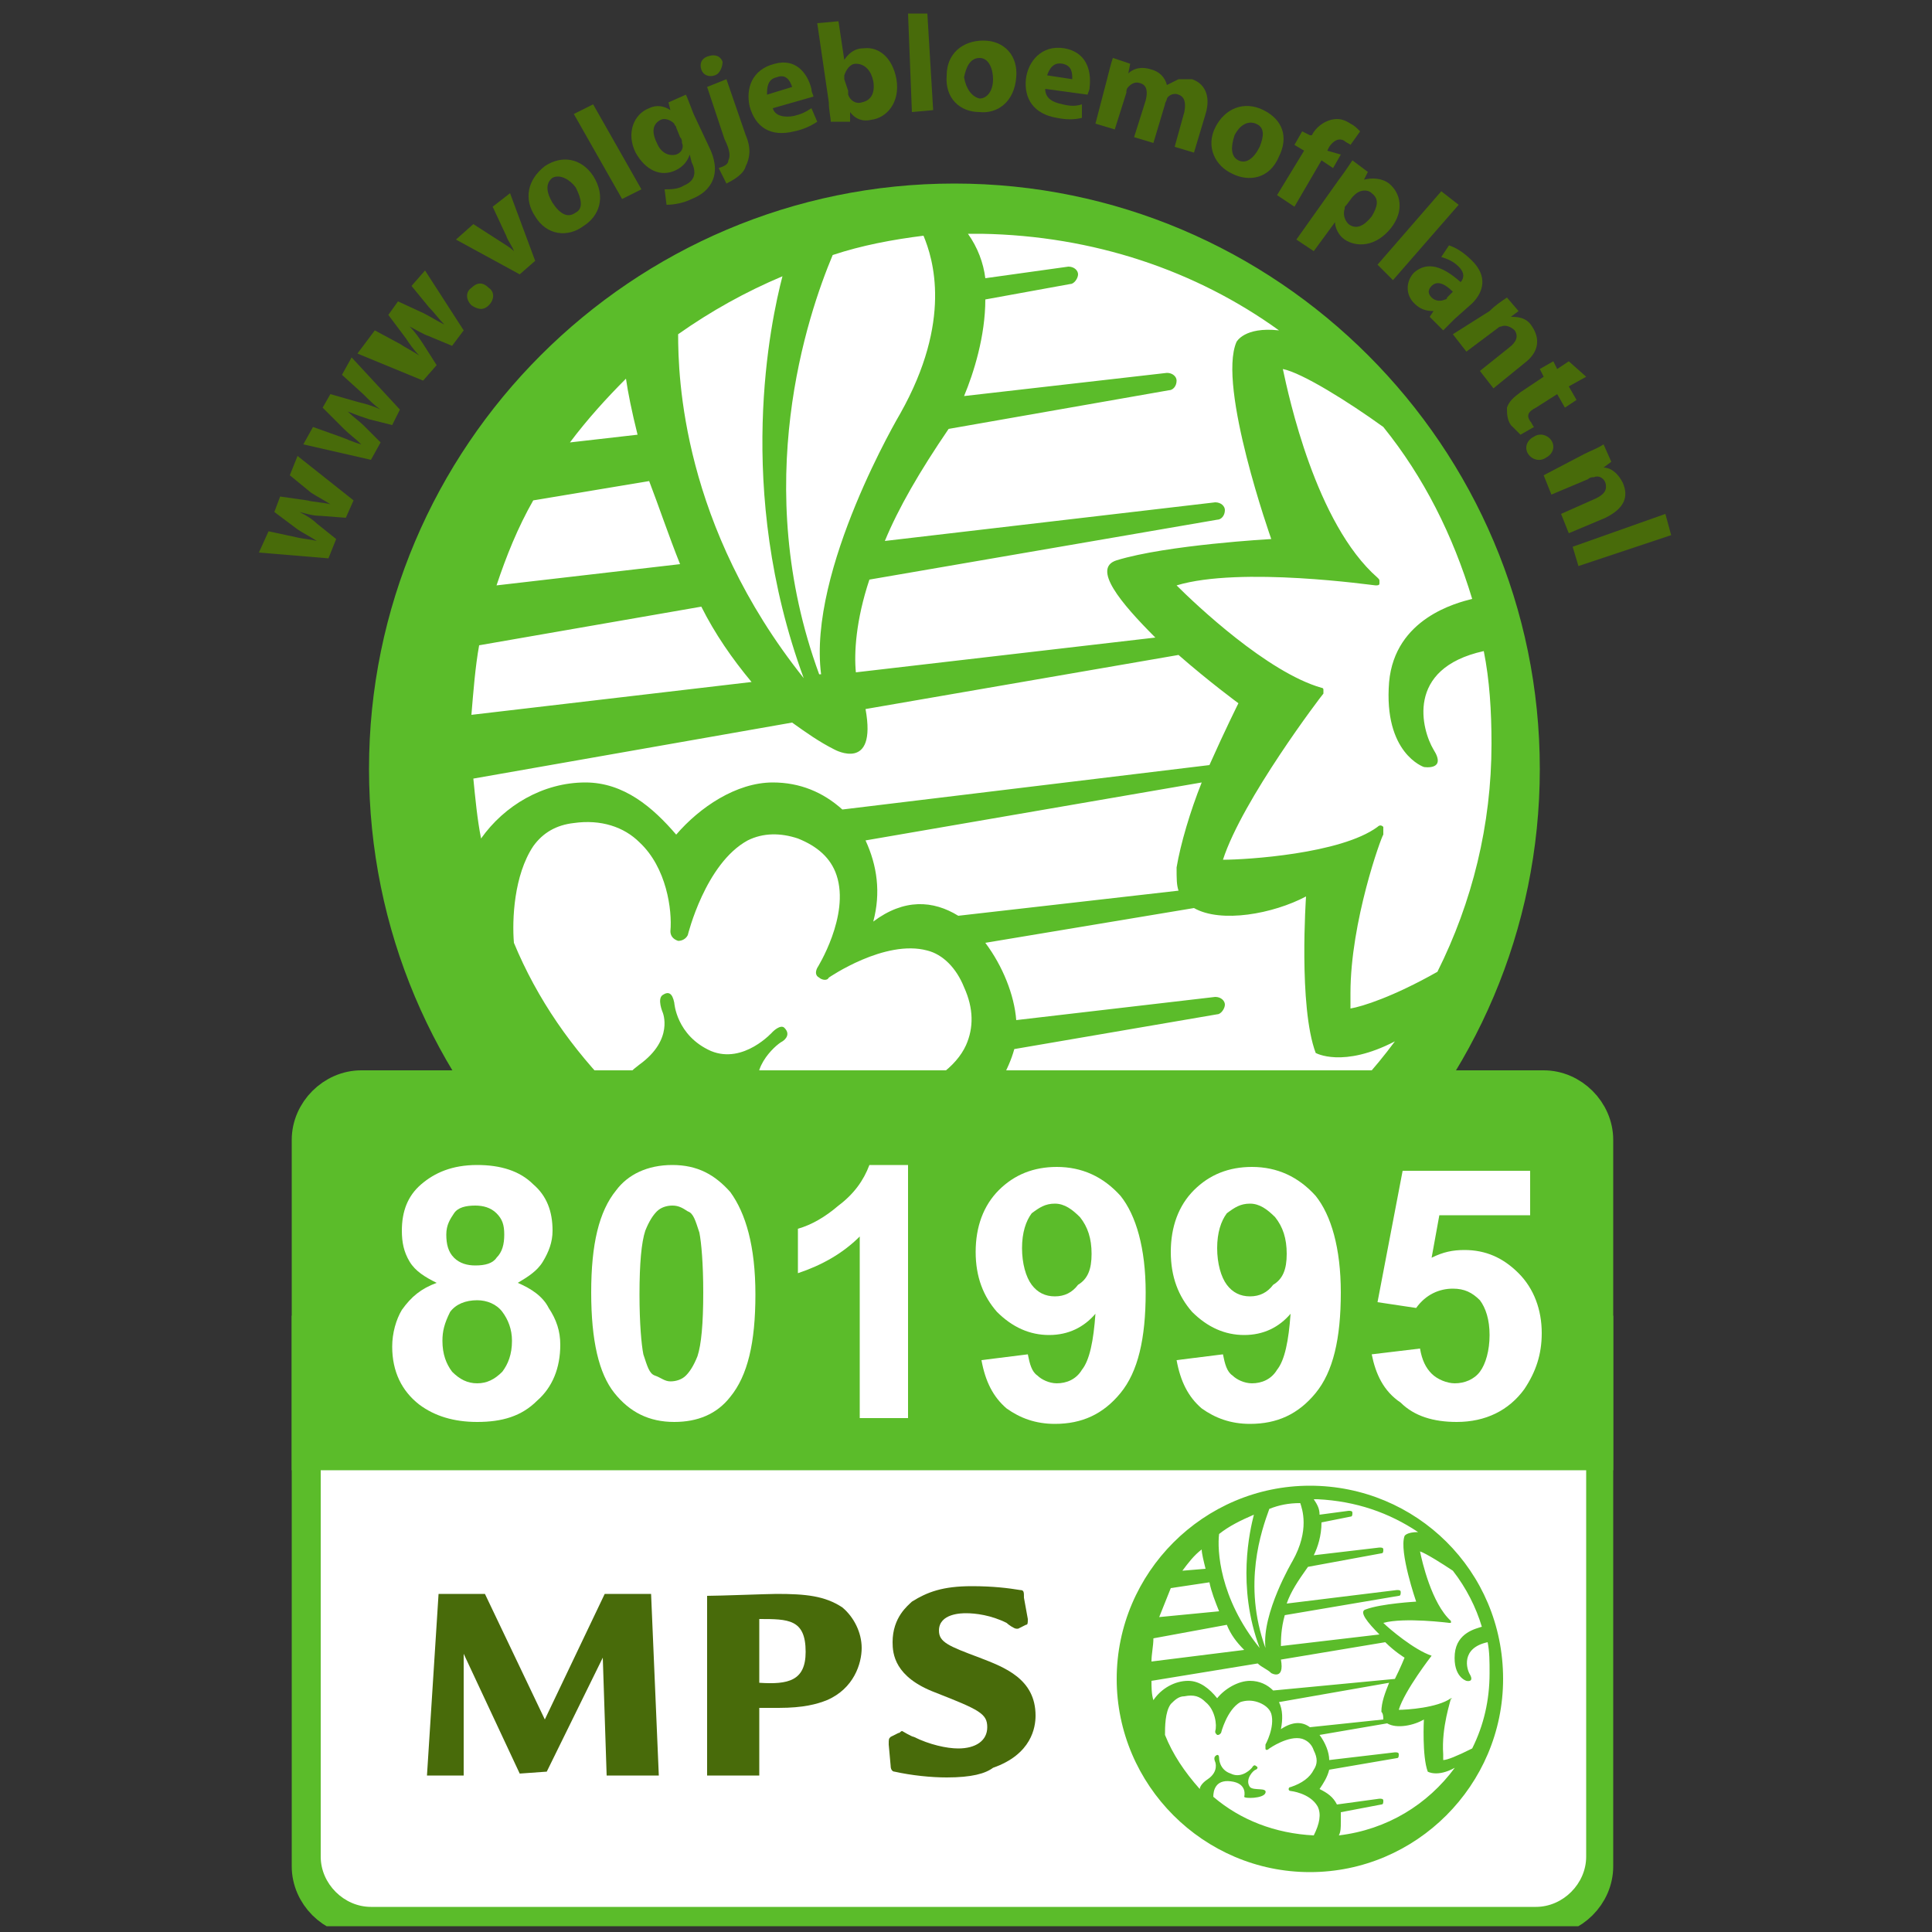
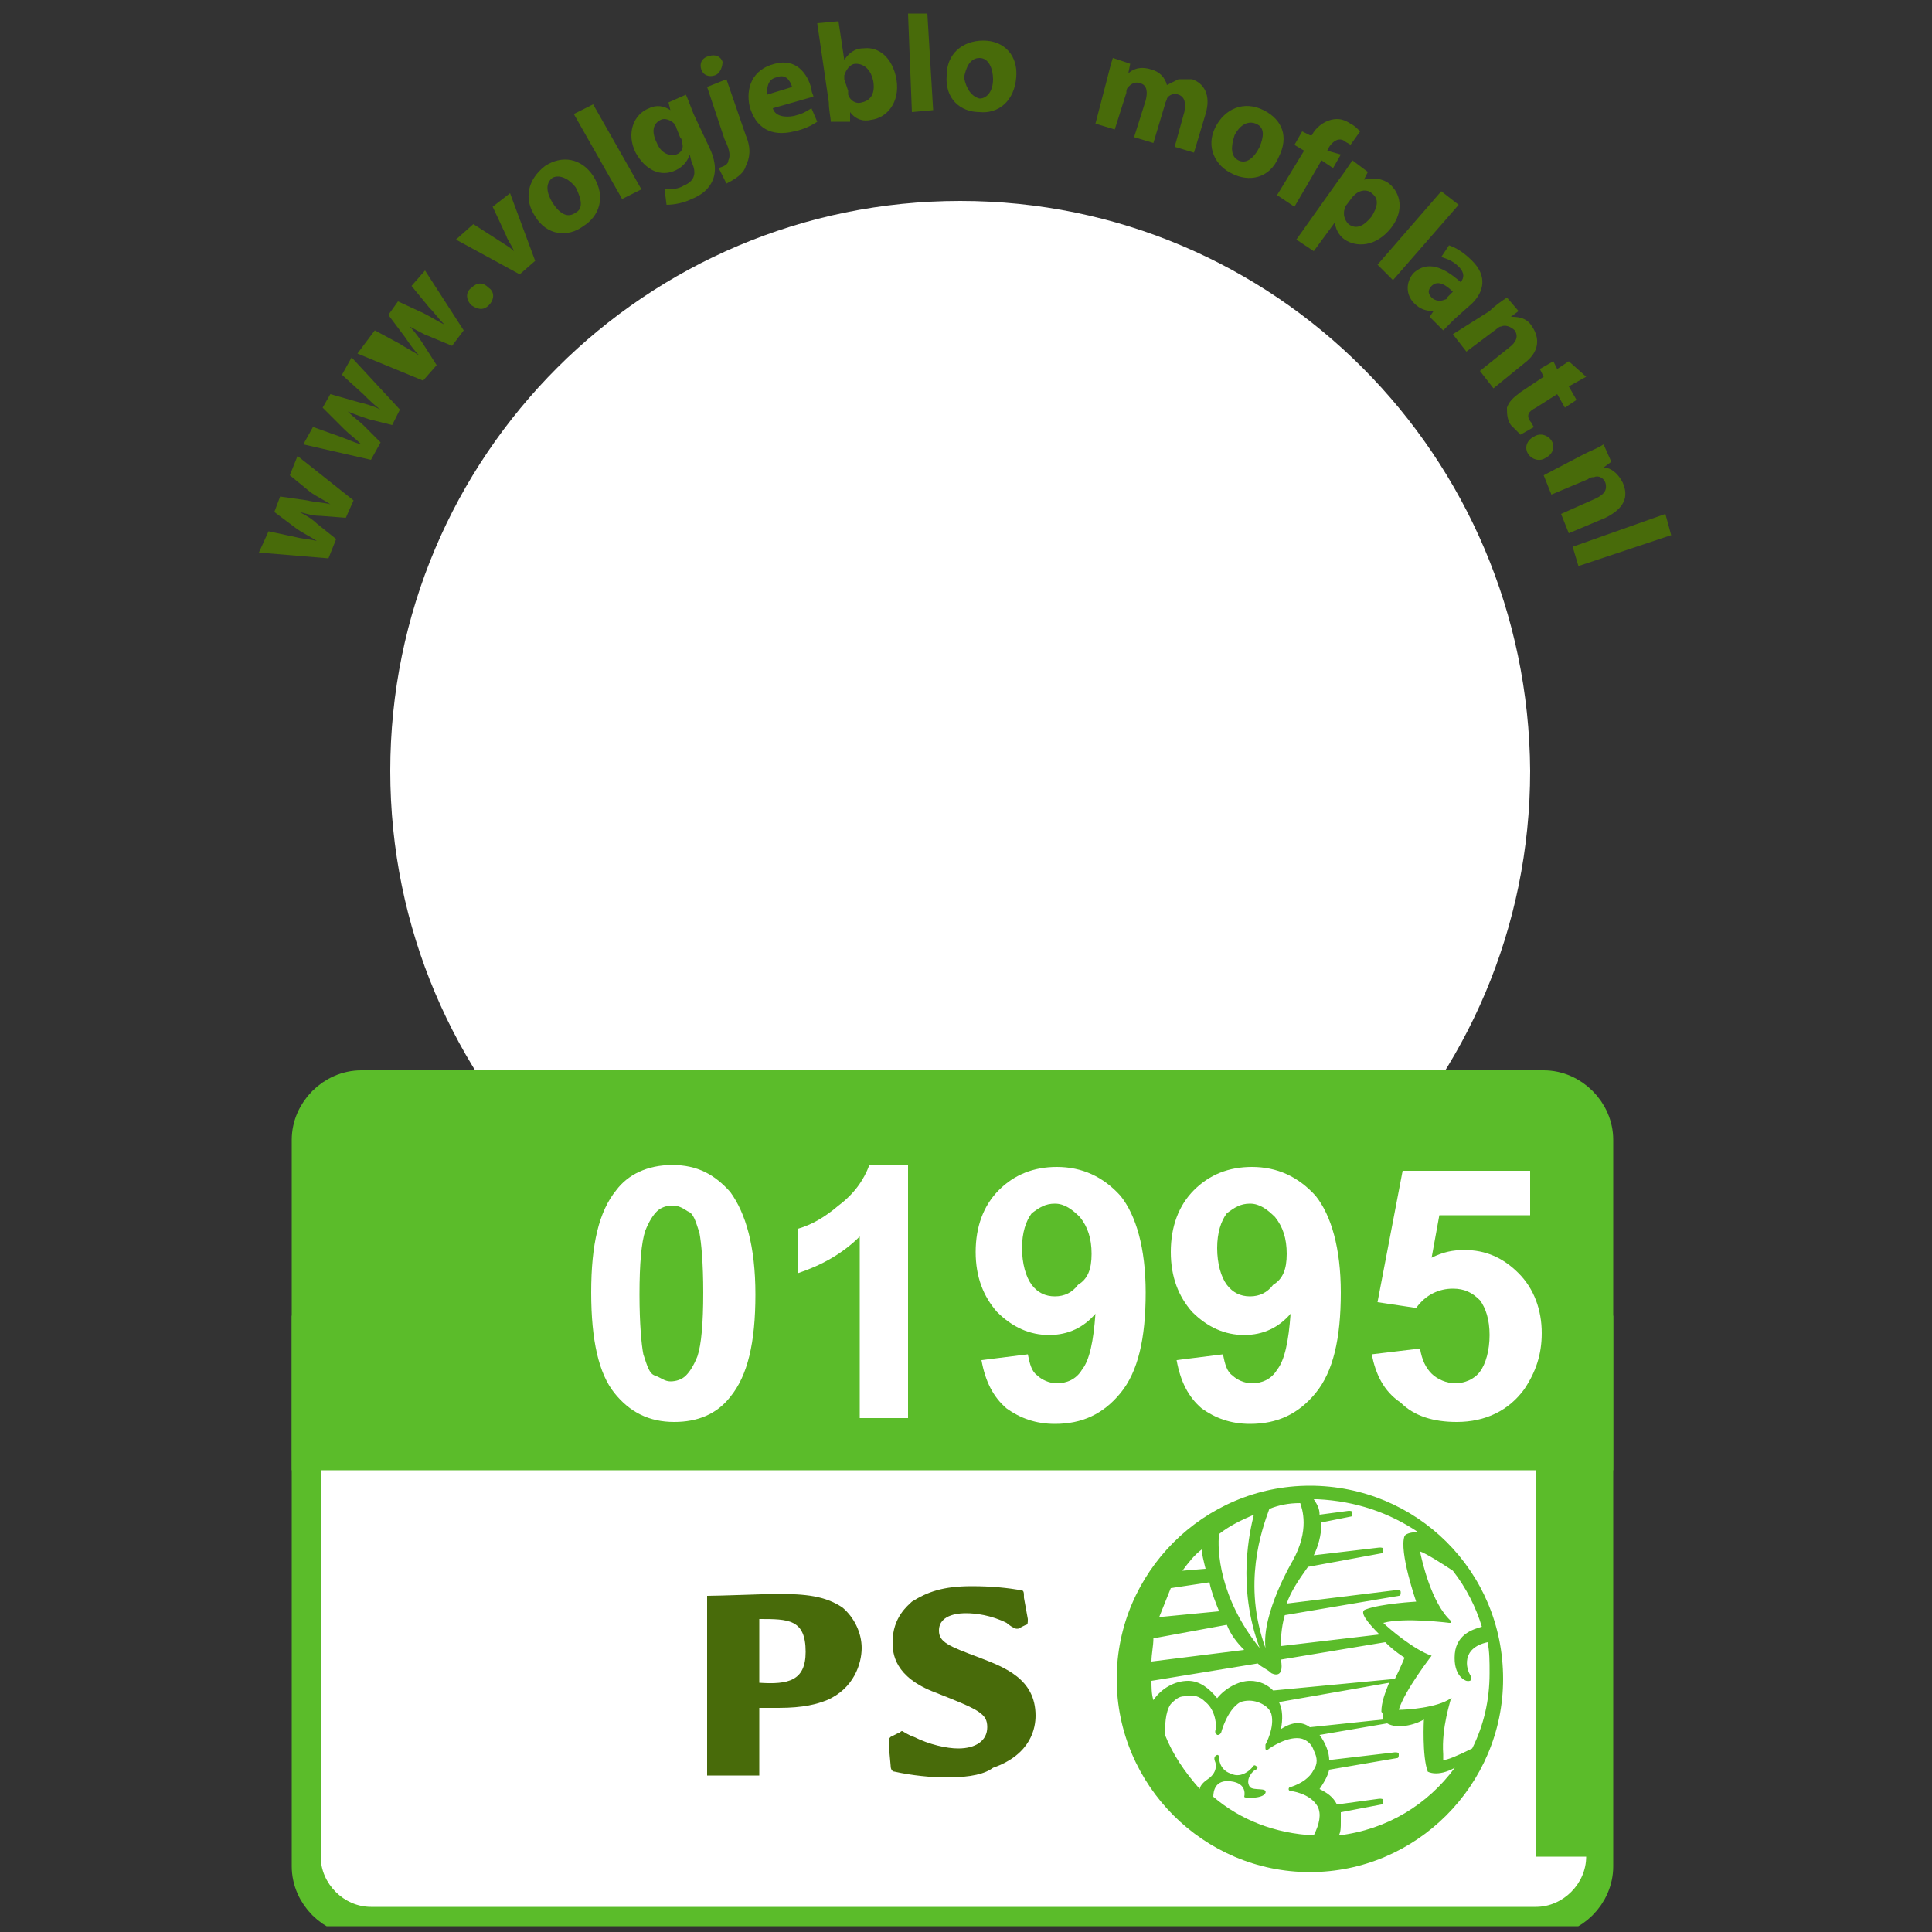
<svg xmlns="http://www.w3.org/2000/svg" xmlns:xlink="http://www.w3.org/1999/xlink" id="Laag_1" x="0px" y="0px" viewBox="0 0 100 100" style="enable-background:new 0 0 100 100;" xml:space="preserve">
  <rect x="0" y="0" width="100" height="100" fill="#333333" stroke="none" />
  <style type="text/css">	.st0{fill:#FFFFFF;}	.st1{fill:#5BBC2A;}	.st2{clip-path:url(#SVGID_00000027576725061601181340000013593366448338992046_);fill:none;stroke:#5BBC2A;stroke-width:2;}	.st3{fill:#486B0A;}	.st4{fill:none;stroke:#5BBC2A;stroke-width:2;}</style>
  <g>
    <path class="st0" d="M49.7,10.4c-16.3,0-29.5,13.2-29.5,29.5c0,16.3,13.2,29.5,29.5,29.5c16.3,0,29.5-13.2,29.5-29.5  C79.1,23.6,66,10.4,49.7,10.4" />
-     <path class="st1" d="M53.9,64.5c0.2-0.6,0.3-1.3,0.3-2c0-0.6,0-1.1-0.1-1.5l6.4-1.1c0.2,0,0.4-0.3,0.4-0.5c0-0.2-0.2-0.4-0.5-0.4  l-6.7,0.8c-0.5-1.1-1.4-1.9-2.8-2.5c0.6-0.8,1.3-1.9,1.6-3L63,52.5c0.2,0,0.4-0.3,0.4-0.5c0-0.2-0.2-0.4-0.5-0.4l-10.3,1.2  c-0.1-1.3-0.7-2.8-1.6-4L61.8,47c1.4,0.8,4.1,0.3,5.8-0.6c0,0-0.4,5.7,0.5,8.1c0,0,1.4,0.8,4.1-0.6C67.9,59.7,61.4,63.6,53.9,64.5   M26.6,48.8c-0.1-1.2,0-3.5,1-5c0.5-0.7,1.2-1.1,2.1-1.2c1.4-0.2,2.6,0.2,3.4,1c1.4,1.3,1.7,3.5,1.6,4.6c0,0.2,0.1,0.4,0.4,0.5  c0.2,0,0.4-0.1,0.5-0.3c0,0,0.9-3.7,3.1-4.9c0.8-0.4,1.7-0.4,2.6-0.1c1,0.4,1.7,1,2,1.9c0.7,2.1-1,4.8-1,4.8  c-0.1,0.2-0.1,0.4,0.1,0.5c0.1,0.1,0.4,0.2,0.5,0c0,0,2.9-2,5.1-1.4c0.8,0.2,1.5,0.9,1.9,1.9c0.5,1.1,0.5,2.1,0.1,3  c-0.5,1.1-1.8,2.1-3.7,2.6l-0.1,0c-0.2,0.1-0.3,0.2-0.3,0.4c0,0.2,0.2,0.4,0.4,0.4c0,0,3.1,0.3,4.1,2.3c0.6,1.2,0.3,2.7-0.7,4.7  c-6-0.3-11.4-2.5-15.7-6c0-0.9,0.4-2.6,2.6-2.5c2.8,0.2,2.2,2.3,2.1,2.4c-0.1,0.4,3,0.3,3.2-0.7c0.2-0.9-1.9-0.4-2.4-1  c-0.9-1.2,0.6-2.6,1-2.8c0,0,0.5-0.3,0.1-0.7c-0.2-0.2-0.6,0.2-0.6,0.2s-1.5,1.7-3.2,1c-1.8-0.8-1.9-2.5-1.9-2.5  c-0.1-0.5-0.3-0.6-0.6-0.4c-0.3,0.2,0,0.9,0,0.9s0.6,1.4-1.2,2.7c-0.8,0.6-1.1,1.1-1.2,1.5C29.6,54.3,27.8,51.7,26.6,48.8   M32.4,19.6c0.1,0.7,0.3,1.7,0.6,2.9l-3.5,0.4C30.4,21.7,31.4,20.6,32.4,19.6 M66.2,17.1c-1.8-0.2-2.2,0.6-2.2,0.6  c-1,2.3,1.8,10.2,1.8,10.2s-5.4,0.3-8,1.1c-1.3,0.4,0.2,2.2,2,4l-15.5,1.8c-0.1-1,0-2.7,0.7-4.8l18-3.1c0.2,0,0.4-0.2,0.4-0.5  c0-0.2-0.2-0.4-0.5-0.4l-17.1,2c0.7-1.7,1.8-3.6,3.3-5.8l11.4-2c0.2,0,0.4-0.2,0.4-0.5c0-0.2-0.2-0.4-0.5-0.4l-10.5,1.2  c0.5-1.2,1.1-3.1,1.1-5l4.4-0.8c0.2,0,0.4-0.3,0.4-0.5c0-0.2-0.2-0.4-0.5-0.4L51,14.4c-0.1-0.8-0.4-1.6-0.9-2.3c0.2,0,0.5,0,0.7,0  C56.6,12.2,61.9,14,66.2,17.1 M36.3,31.4c0.7,1.4,1.6,2.7,2.6,3.9l-14.5,1.7c0.1-1.2,0.2-2.5,0.4-3.6L36.3,31.4 M35.2,29.2  l-9.5,1.1c0.5-1.5,1.1-3,1.9-4.4l6-1C34.1,26.2,34.6,27.7,35.2,29.2 M41.6,35.1L41.6,35.1c-6.3-7.9-6.5-15.6-6.5-17.8  c1.7-1.2,3.5-2.2,5.4-3C39.9,16.6,38,25.3,41.6,35.1 M46.6,21.4c0,0-4.8,8.1-4.1,13.5l-0.1,0c-3.6-9.8-0.6-18.6,0.7-21.7  c1.5-0.5,3.1-0.8,4.7-1C48.3,13.4,49.3,16.6,46.6,21.4 M43.6,41.9c-1-0.9-2.2-1.4-3.6-1.4c-1.9,0-3.8,1.3-5,2.7  c-1.2-1.4-2.7-2.7-4.7-2.7c-2.2,0-4.2,1.2-5.4,2.9c-0.2-1-0.3-2.1-0.4-3.1L41,37.4c0.7,0.5,1.4,1,2.2,1.4c0,0,2.2,1.2,1.6-2.1  L61,33.9c1.6,1.4,3.1,2.5,3.1,2.5s-0.7,1.4-1.5,3.2L43.6,41.9 M61,46.1l-11.4,1.3c-1.3-0.8-2.8-0.9-4.4,0.3  c0.4-1.5,0.2-2.9-0.4-4.2l17.4-3c-0.6,1.5-1.1,3.2-1.3,4.4C60.9,45.5,60.9,45.8,61,46.1 M71.6,42.8c-0.1-0.1-0.2-0.1-0.3,0  c-1.9,1.4-6.8,1.7-8,1.7c1-3.1,5.1-8.5,5.2-8.6c0,0,0-0.1,0-0.1c0,0,0,0,0-0.1c0-0.1-0.1-0.1-0.1-0.1c-2.8-0.8-6.5-4.3-7.5-5.3  c3.3-1,10.2,0,10.3,0c0.1,0,0.2,0,0.2-0.1c0,0,0-0.1,0-0.1c0-0.1,0-0.1-0.1-0.2c-3.2-2.8-4.6-9.4-4.9-10.8c1,0.2,3.4,1.7,5.2,3  c2.1,2.6,3.6,5.6,4.6,8.9c-0.8,0.2-4,1-4.3,4.3c-0.3,3.7,1.8,4.4,1.8,4.4s1.2,0.2,0.5-0.9c-0.6-1-1.5-4.2,2.6-5.1  c0.3,1.5,0.4,3.1,0.4,4.8c0,4.2-1,8.2-2.8,11.8c-2.3,1.3-3.9,1.8-4.5,1.9c0-0.3,0-0.5,0-0.8c0-3.7,1.6-8.1,1.7-8.2c0,0,0-0.1,0-0.1  C71.6,43,71.6,42.9,71.6,42.8 M49.4,9.5c-16.7,0-30.3,13.6-30.3,30.3c0,16.7,13.5,30.3,30.3,30.3c16.7,0,30.3-13.6,30.3-30.3  C79.7,23.1,66.1,9.5,49.4,9.5" />
    <path class="st1" d="M82.5,96.6c0,1.4-1.2,2.6-2.6,2.6H18.7c-1.4,0-2.6-1.2-2.6-2.6V59c0-1.4,1.2-2.6,2.6-2.6h61.2  c1.4,0,2.6,1.2,2.6,2.6V96.6" />
    <g>
      <defs>
        <polyline id="SVGID_1_" points="13.5,0.7 13.5,99.7 86.5,99.7 86.5,0.7    " />
      </defs>
      <clipPath id="SVGID_00000143584192625284181700000007373166371692890042_">
        <use xlink:href="#SVGID_1_" style="overflow:visible;" />
      </clipPath>
      <path style="clip-path:url(#SVGID_00000143584192625284181700000007373166371692890042_);fill:none;stroke:#5BBC2A;stroke-width:2;" d="   M82.5,96.6c0,1.4-1.2,2.6-2.6,2.6H18.7c-1.4,0-2.6-1.2-2.6-2.6V59c0-1.4,1.2-2.6,2.6-2.6h61.2c1.4,0,2.6,1.2,2.6,2.6V96.6   L82.5,96.6z" />
    </g>
-     <path class="st0" d="M82.1,96.1c0,1.4-1.2,2.6-2.6,2.6H19.2c-1.4,0-2.6-1.2-2.6-2.6V72.3c0-1.4,1.2-2.6,2.6-2.6h60.3  c1.4,0,2.6,1.2,2.6,2.6V96.1" />
+     <path class="st0" d="M82.1,96.1c0,1.4-1.2,2.6-2.6,2.6H19.2c-1.4,0-2.6-1.2-2.6-2.6V72.3h60.3  c1.4,0,2.6,1.2,2.6,2.6V96.1" />
    <path class="st3" d="M13.9,27.5l1.4,0.3c0.4,0.1,0.7,0.1,1.1,0.2l0,0c-0.3-0.2-0.7-0.4-1-0.6l-1.2-0.9l0.3-0.8l1.4,0.2  c0.4,0.1,0.8,0.1,1.2,0.2l0,0c-0.3-0.2-0.7-0.4-1-0.6L15,24.6l0.4-1l2.9,2.3l-0.4,0.9l-1.3-0.1c-0.4,0-0.7-0.1-1.1-0.2l0,0  c0.4,0.2,0.7,0.4,0.9,0.6l1,0.8l-0.4,1l-3.6-0.3L13.9,27.5" />
    <path class="st3" d="M16.2,22.1l1.4,0.5c0.3,0.1,0.7,0.3,1.1,0.4l0,0c-0.3-0.3-0.6-0.5-0.9-0.8l-1.1-1.1l0.4-0.7l1.4,0.4  c0.4,0.1,0.8,0.2,1.2,0.4l0,0c-0.3-0.2-0.6-0.5-0.9-0.8l-1.1-1l0.5-0.9l2.5,2.7L20.3,22l-1.2-0.3c-0.3-0.1-0.6-0.2-1.1-0.4l0,0  c0.3,0.3,0.6,0.5,0.8,0.7l0.9,0.9l-0.5,0.9L15.7,23L16.2,22.1" />
    <path class="st3" d="M19.4,17.1l1.3,0.7c0.3,0.2,0.7,0.4,1,0.6l0,0c-0.3-0.3-0.5-0.6-0.7-0.9l-0.9-1.2l0.5-0.7l1.3,0.6  c0.4,0.2,0.7,0.4,1.1,0.6l0,0c-0.3-0.3-0.5-0.6-0.8-0.9l-0.9-1.1l0.7-0.8l2,3.1l-0.6,0.8l-1.2-0.5c-0.3-0.1-0.6-0.3-1-0.5l0,0  c0.3,0.3,0.5,0.6,0.7,0.9l0.7,1.1l-0.7,0.8l-3.4-1.4L19.4,17.1" />
    <path class="st3" d="M25.3,15.8c-0.3,0.3-0.6,0.2-0.9,0c-0.3-0.3-0.3-0.7,0-0.9c0.3-0.3,0.6-0.3,0.9,0  C25.6,15.1,25.6,15.5,25.3,15.8L25.3,15.8" />
    <path class="st3" d="M24.5,11.6l1.4,0.9c0.3,0.2,0.5,0.3,0.7,0.5l0,0c-0.1-0.3-0.3-0.5-0.4-0.8l-0.7-1.5l0.9-0.7l1.3,3.5l-0.8,0.7  l-3.3-1.8L24.5,11.6" />
    <path class="st3" d="M29.8,11c0.4-0.2,0.3-0.7,0-1.3c-0.3-0.4-0.8-0.7-1.2-0.5c-0.4,0.3-0.3,0.8,0,1.3C29,11.1,29.4,11.3,29.8,11  L29.8,11 M30.2,11.7c-0.8,0.6-1.9,0.5-2.5-0.5c-0.6-0.9-0.4-1.9,0.5-2.6c0.9-0.6,1.9-0.4,2.5,0.5C31.4,10.2,31,11.2,30.2,11.7  L30.2,11.7" />
    <polyline class="st3" points="29.7,5.9 30.7,5.4 33.2,9.8 32.2,10.3 29.7,5.9  " />
    <path class="st3" d="M35,6.6c0-0.1-0.1-0.1-0.1-0.2c-0.2-0.2-0.5-0.3-0.7-0.2c-0.4,0.2-0.5,0.6-0.2,1.2c0.2,0.5,0.6,0.7,1,0.6  c0.3-0.1,0.4-0.4,0.3-0.6c0-0.1,0-0.2-0.1-0.3L35,6.6 M36.7,7.6c0.3,0.6,0.4,1.2,0.2,1.7c-0.2,0.5-0.6,0.8-1.1,1  c-0.4,0.2-0.9,0.3-1.3,0.3l-0.1-0.8c0.3,0,0.7,0,1-0.2c0.5-0.2,0.7-0.6,0.4-1.2L35.7,8l0,0c-0.1,0.3-0.3,0.6-0.7,0.8  c-0.8,0.4-1.6,0-2.1-0.9c-0.5-1-0.1-2,0.7-2.3c0.4-0.2,0.8-0.1,1.1,0.1l0,0l-0.1-0.4l0.9-0.4c0.1,0.2,0.2,0.5,0.4,1L36.7,7.6" />
    <path class="st3" d="M37.2,8.7c0.3-0.1,0.5-0.2,0.5-0.4c0.1-0.2,0.1-0.5-0.2-1.1l-0.9-2.7l1-0.4l1,2.9c0.3,0.7,0.2,1.2,0,1.6  C38.5,9,38,9.3,37.6,9.5L37.2,8.7 M37,3.9c-0.3,0.1-0.6,0-0.7-0.3c-0.1-0.3,0-0.6,0.4-0.7c0.3-0.1,0.6,0,0.7,0.3  C37.4,3.4,37.3,3.8,37,3.9L37,3.9" />
    <path class="st3" d="M41,4.5c-0.1-0.3-0.3-0.7-0.8-0.5c-0.5,0.1-0.5,0.6-0.5,0.9L41,4.5 M40,5.6C40.1,6,40.6,6.1,41.1,6  c0.4-0.1,0.6-0.2,0.9-0.4l0.3,0.7c-0.3,0.2-0.7,0.4-1.2,0.5c-1.2,0.3-2-0.2-2.3-1.3c-0.2-0.9,0.1-1.9,1.3-2.2  c1.1-0.3,1.7,0.5,1.9,1.3c0,0.2,0.1,0.3,0.1,0.4L40,5.6" />
    <path class="st3" d="M43.9,4.7c0,0.1,0,0.1,0,0.2c0.1,0.3,0.4,0.5,0.7,0.4c0.5-0.1,0.7-0.5,0.6-1.1c-0.1-0.5-0.4-0.9-0.9-0.9  c-0.3,0-0.5,0.3-0.6,0.6c0,0.1,0,0.1,0,0.2L43.9,4.7 M42.3,1.2l1.1-0.1l0.3,2l0,0c0.2-0.3,0.5-0.6,1-0.6c0.8-0.1,1.5,0.5,1.7,1.6  c0.2,1.2-0.5,2-1.3,2.1c-0.4,0.1-0.8,0-1.1-0.4l0,0l0,0.5L43,6.3c0-0.2-0.1-0.6-0.1-1L42.3,1.2" />
    <polyline class="st3" points="47,0.7 48,0.7 48.3,5.7 47.2,5.8 47,0.7  " />
    <path class="st3" d="M50.7,5.1c0.4,0,0.7-0.4,0.7-1c0-0.5-0.2-1.1-0.7-1.1c-0.5,0-0.7,0.5-0.8,1C50,4.6,50.3,5,50.7,5.1L50.7,5.1   M50.7,5.8c-1,0-1.8-0.7-1.7-1.9c0-1.1,0.8-1.8,1.9-1.8c1.1,0,1.8,0.8,1.7,1.9C52.5,5.3,51.6,5.9,50.7,5.8L50.7,5.8" />
-     <path class="st3" d="M55.5,4.1c0-0.3,0-0.7-0.5-0.8c-0.5-0.1-0.7,0.3-0.8,0.6L55.5,4.1 M54.1,4.6c0,0.5,0.4,0.7,0.9,0.8  c0.4,0.1,0.7,0.1,1,0l0,0.7c-0.4,0.1-0.8,0.1-1.3,0c-1.2-0.2-1.7-1-1.6-2c0.1-0.9,0.8-1.8,2-1.6c1.1,0.2,1.4,1.1,1.3,2  c0,0.2-0.1,0.3-0.1,0.4L54.1,4.6" />
    <path class="st3" d="M57.3,4.1c0.1-0.4,0.2-0.8,0.3-1.1l0.9,0.3l-0.1,0.5l0,0c0.2-0.2,0.6-0.4,1.2-0.2C60,3.7,60.3,4,60.4,4.4l0,0  c0.2-0.1,0.4-0.2,0.6-0.3c0.2,0,0.4,0,0.7,0c0.6,0.2,1,0.8,0.7,1.8l-0.6,2l-1-0.3l0.5-1.8C61.4,5.3,61.3,5,61,4.9  c-0.2-0.1-0.5,0-0.6,0.2c0,0.1-0.1,0.2-0.1,0.3l-0.6,2l-1-0.3l0.6-1.9c0.1-0.4,0.1-0.8-0.3-0.9c-0.3-0.1-0.5,0.1-0.6,0.2  c-0.1,0.1-0.1,0.2-0.1,0.3l-0.6,1.9l-1-0.3L57.3,4.1" />
    <path class="st3" d="M64.1,8.3c0.4,0.2,0.8-0.1,1.1-0.7c0.2-0.5,0.3-1-0.2-1.2c-0.5-0.2-0.9,0.2-1.1,0.6  C63.7,7.6,63.7,8.1,64.1,8.3L64.1,8.3 M63.8,9c-0.9-0.4-1.4-1.4-0.9-2.4c0.5-1,1.5-1.4,2.5-0.9c1,0.5,1.3,1.4,0.8,2.4  C65.7,9.3,64.6,9.4,63.8,9L63.8,9" />
    <path class="st3" d="M66.1,10.1l1.4-2.3L67,7.5l0.4-0.7l0.4,0.2L67.9,7c0.2-0.4,0.6-0.7,1-0.8c0.4-0.1,0.7,0,1,0.2  c0.2,0.1,0.3,0.2,0.5,0.4l-0.5,0.7c-0.1-0.1-0.2-0.1-0.3-0.2c-0.3-0.2-0.6,0-0.8,0.3l-0.1,0.2L69.4,8L69,8.7l-0.6-0.4L67,10.7  L66.1,10.1" />
    <path class="st3" d="M69.7,10.6c-0.1,0.1-0.1,0.1-0.1,0.2c-0.1,0.3,0,0.6,0.2,0.8c0.4,0.3,0.8,0.1,1.2-0.4c0.3-0.5,0.4-0.9,0-1.2  c-0.2-0.2-0.6-0.2-0.9,0.1c0,0-0.1,0.1-0.1,0.1L69.7,10.6 M69.3,9.3c0.3-0.4,0.5-0.7,0.7-1l0.8,0.6l-0.2,0.4l0,0  c0.4-0.1,0.9-0.1,1.3,0.2c0.6,0.5,0.8,1.4,0.1,2.3c-0.8,1-1.8,1-2.4,0.6c-0.3-0.2-0.5-0.6-0.5-0.9l0,0L68,13l-0.9-0.6L69.3,9.3" />
    <polyline class="st3" points="74.6,9.9 75.5,10.6 72.1,14.5 71.3,13.7 74.6,9.9  " />
    <path class="st3" d="M75.2,15.1c-0.4-0.4-0.8-0.6-1.1-0.3c-0.2,0.2-0.2,0.4,0,0.6c0.2,0.2,0.5,0.2,0.7,0.1c0.1,0,0.1-0.1,0.1-0.1  L75.2,15.1 M75.3,16.5c-0.2,0.2-0.5,0.5-0.6,0.6l-0.7-0.7l0.2-0.3l0,0c-0.4,0-0.7-0.1-1-0.4c-0.5-0.5-0.4-1.2,0-1.6  c0.7-0.6,1.5-0.3,2.4,0.5l0,0c0.1-0.1,0.3-0.4-0.1-0.8c-0.3-0.3-0.6-0.4-0.9-0.5l0.4-0.6c0.3,0.1,0.7,0.3,1.2,0.8  c0.8,0.8,0.6,1.6,0,2.2L75.3,16.5" />
    <path class="st3" d="M77.1,16.1c0.3-0.3,0.6-0.5,0.9-0.7l0.6,0.7l-0.4,0.3l0,0c0.3,0,0.8,0,1.1,0.5c0.4,0.6,0.4,1.3-0.4,1.9  l-1.6,1.3l-0.7-0.9l1.5-1.2c0.4-0.3,0.5-0.6,0.3-0.9c-0.2-0.2-0.5-0.3-0.7-0.2c-0.1,0-0.2,0.1-0.2,0.1l-1.6,1.2l-0.7-0.9L77.1,16.1  " />
    <path class="st3" d="M82.1,19.5L81.2,20l0.4,0.7L81,21.1l-0.4-0.7l-1.1,0.7c-0.4,0.2-0.5,0.4-0.3,0.7c0.1,0.1,0.1,0.2,0.2,0.3  l-0.7,0.4c-0.1-0.1-0.3-0.3-0.5-0.5c-0.2-0.3-0.2-0.6-0.2-0.9c0.1-0.3,0.3-0.5,0.7-0.8l1.2-0.8l-0.2-0.4l0.7-0.4l0.2,0.4l0.6-0.4  L82.1,19.5" />
    <path class="st3" d="M79.1,23.5c-0.2-0.3-0.1-0.7,0.3-0.9c0.3-0.2,0.7-0.1,0.9,0.2c0.2,0.3,0.1,0.7-0.3,0.9  C79.7,23.9,79.3,23.8,79.1,23.5L79.1,23.5" />
    <path class="st3" d="M82,23.5c0.4-0.2,0.7-0.3,1-0.5l0.4,0.9L83,24.2l0,0c0.3,0,0.7,0.2,1,0.8c0.3,0.7,0.1,1.3-0.9,1.8l-1.9,0.8  l-0.4-1l1.8-0.8c0.4-0.2,0.6-0.4,0.5-0.8c-0.1-0.3-0.4-0.4-0.6-0.3c-0.1,0-0.2,0-0.3,0.1l-1.9,0.8l-0.4-1L82,23.5" />
    <polyline class="st3" points="86.2,26.6 86.5,27.7 81.7,29.3 81.4,28.3 86.2,26.6  " />
    <path class="st1" d="M69.3,95c0.1-0.2,0.1-0.4,0.1-0.7c0-0.2,0-0.3,0-0.5l2.1-0.4c0.1,0,0.1-0.1,0.1-0.2c0-0.1-0.1-0.1-0.2-0.1  l-2.2,0.3c-0.2-0.4-0.5-0.6-0.9-0.8c0.2-0.3,0.4-0.6,0.5-1l3.5-0.6c0.1,0,0.1-0.1,0.1-0.2c0-0.1-0.1-0.1-0.2-0.1l-3.4,0.4  c0-0.4-0.2-0.9-0.5-1.3l3.5-0.6c0.5,0.3,1.4,0.1,1.9-0.2c0,0-0.1,1.9,0.2,2.7c0,0,0.5,0.3,1.4-0.2C73.9,93.4,71.8,94.7,69.3,95   M60.3,89.8c0-0.4,0-1.2,0.3-1.6c0.2-0.2,0.4-0.4,0.7-0.4c0.5-0.1,0.8,0,1.1,0.3c0.5,0.4,0.6,1.2,0.5,1.5c0,0.1,0,0.1,0.1,0.2  c0.1,0,0.1,0,0.2-0.1c0,0,0.3-1.2,1-1.6c0.3-0.1,0.6-0.1,0.9,0c0.3,0.1,0.6,0.3,0.7,0.6c0.2,0.7-0.3,1.6-0.3,1.6c0,0.1,0,0.1,0,0.2  s0.1,0.1,0.2,0c0,0,1-0.7,1.7-0.5c0.3,0.1,0.5,0.3,0.6,0.6c0.2,0.4,0.2,0.7,0,1c-0.2,0.4-0.6,0.7-1.2,0.9l0,0  c-0.1,0-0.1,0.1-0.1,0.1c0,0.1,0.1,0.1,0.1,0.1c0,0,1,0.1,1.4,0.8c0.2,0.4,0.1,0.9-0.2,1.5c-2-0.1-3.8-0.8-5.2-2  c0-0.3,0.1-0.9,0.9-0.8c0.9,0.1,0.7,0.8,0.7,0.8c0,0.1,1,0.1,1.1-0.2c0.1-0.3-0.6-0.1-0.8-0.3c-0.3-0.4,0.2-0.9,0.3-0.9  c0,0,0.2-0.1,0-0.2c-0.1-0.1-0.2,0.1-0.2,0.1s-0.5,0.6-1.1,0.3c-0.6-0.2-0.6-0.8-0.6-0.8c0-0.2-0.1-0.2-0.2-0.1  c-0.1,0.1,0,0.3,0,0.3s0.2,0.5-0.4,0.9c-0.3,0.2-0.4,0.4-0.4,0.5C61.3,91.7,60.7,90.8,60.3,89.8 M62.2,80.2c0,0.2,0.1,0.6,0.2,1  l-1.2,0.1C61.5,80.9,61.8,80.5,62.2,80.2 M73.4,79.3c-0.6,0-0.7,0.2-0.7,0.2c-0.3,0.8,0.6,3.4,0.6,3.4s-1.8,0.1-2.6,0.4  c-0.4,0.1,0.1,0.7,0.7,1.3l-5.1,0.6c0-0.3,0-0.9,0.2-1.6l5.9-1c0.1,0,0.1-0.1,0.1-0.2c0-0.1-0.1-0.1-0.2-0.1L66.6,83  c0.2-0.6,0.6-1.2,1.1-1.9l3.8-0.7c0.1,0,0.1-0.1,0.1-0.2c0-0.1-0.1-0.1-0.2-0.1L68,80.5c0.2-0.4,0.4-1,0.4-1.7l1.5-0.3  c0.1,0,0.1-0.1,0.1-0.2c0-0.1-0.1-0.1-0.2-0.1l-1.5,0.2c0-0.3-0.1-0.5-0.3-0.8c0.1,0,0.2,0,0.2,0C70.2,77.7,71.9,78.3,73.4,79.3   M63.5,84.1c0.2,0.5,0.5,0.9,0.9,1.3L59.6,86c0-0.4,0.1-0.8,0.1-1.2L63.5,84.1 M63.1,83.4L60,83.7c0.2-0.5,0.4-1,0.6-1.5l2-0.3  C62.7,82.4,62.9,82.9,63.1,83.4 M65.2,85.3L65.2,85.3c-2.1-2.6-2.2-5.1-2.1-5.9c0.5-0.4,1.1-0.7,1.8-1C64.7,79.2,64,82.1,65.2,85.3   M66.9,80.8c0,0-1.6,2.7-1.4,4.5l0,0c-1.2-3.3-0.2-6.1,0.2-7.2c0.5-0.2,1-0.3,1.6-0.3C67.4,78.1,67.8,79.2,66.9,80.8 M65.9,87.5  c-0.3-0.3-0.7-0.5-1.2-0.5c-0.6,0-1.3,0.4-1.7,0.9c-0.4-0.5-0.9-0.9-1.5-0.9c-0.7,0-1.4,0.4-1.8,1c-0.1-0.3-0.1-0.7-0.1-1l5.5-0.9  c0.2,0.2,0.5,0.3,0.7,0.5c0,0,0.7,0.4,0.5-0.7l5.4-0.9c0.5,0.5,1,0.8,1,0.8s-0.2,0.5-0.5,1.1L65.9,87.5 M71.6,89l-3.8,0.4  c-0.4-0.3-0.9-0.3-1.5,0.1c0.1-0.5,0.1-1-0.1-1.4l5.7-1c-0.2,0.5-0.4,1-0.4,1.5C71.6,88.7,71.6,88.9,71.6,89 M75.1,87.9  C75.1,87.9,75.1,87.9,75.1,87.9c-0.7,0.5-2.3,0.6-2.7,0.6c0.3-1,1.7-2.8,1.7-2.8c0,0,0,0,0,0c0,0,0,0,0,0c0,0,0,0,0,0  c-0.9-0.3-2.2-1.4-2.5-1.7c1.1-0.3,3.4,0,3.4,0c0,0,0.1,0,0.1,0c0,0,0,0,0,0c0,0,0,0,0-0.1c-1-0.9-1.5-3.1-1.6-3.6  c0.3,0.1,1.1,0.6,1.7,1c0.7,0.9,1.2,1.9,1.5,2.9c-0.3,0.1-1.3,0.3-1.4,1.4c-0.1,1.2,0.6,1.4,0.6,1.4s0.4,0.1,0.2-0.3  c-0.2-0.3-0.5-1.4,0.9-1.7c0.1,0.5,0.1,1,0.1,1.6c0,1.4-0.3,2.7-0.9,3.9c-0.8,0.4-1.3,0.6-1.5,0.6c0-0.1,0-0.2,0-0.3  C74.6,89.4,75.1,88,75.1,87.9C75.1,88,75.2,87.9,75.1,87.9C75.2,87.9,75.1,87.9,75.1,87.9 M67.8,76.9c-5.5,0-10,4.5-10,10  c0,5.5,4.5,10,10,10s10-4.5,10-10C77.8,81.3,73.3,76.9,67.8,76.9" />
-     <polyline class="st3" points="25.1,82.5 28.2,89 31.3,82.5 33.7,82.5 34.1,91.9 31.4,91.9 31.2,85.8 28.3,91.7 26.9,91.8 24,85.6   24,91.9 22.1,91.9 22.7,82.5 25.1,82.5  " />
    <path class="st3" d="M39.3,87.1c1.5,0.1,2.4-0.1,2.4-1.6c0-1.7-0.9-1.7-2.4-1.7V87.1 M39.3,91.9h-2.7v-9.3c0.6,0,3.2-0.1,3.6-0.1  c1.5,0,2.5,0.1,3.4,0.7c0.6,0.5,1,1.3,1,2.1c0,0.8-0.4,2.1-1.8,2.7c-0.5,0.2-1.2,0.4-2.5,0.4c-0.4,0-0.7,0-1,0V91.9" />
    <path class="st3" d="M53.2,83.8c0,0.2,0,0.3-0.1,0.3l-0.4,0.2c0,0-0.1,0-0.1,0c-0.1,0-0.4-0.2-0.5-0.3c-0.8-0.4-1.6-0.5-2.1-0.5  c-0.2,0-1.4,0-1.4,0.9c0,0.6,0.5,0.8,2.1,1.4c1.3,0.5,2.9,1.1,2.9,3c0,0.6-0.2,2-2.2,2.7C51,91.8,50.3,92,49,92  c-0.8,0-1.8-0.1-2.7-0.3c-0.1,0-0.2-0.1-0.2-0.3l-0.1-1.1c0-0.3,0-0.3,0.1-0.4l0.4-0.2c0.1,0,0.1-0.1,0.2-0.1c0,0,0.5,0.3,0.6,0.3  c0.8,0.4,1.7,0.6,2.3,0.6c0.9,0,1.5-0.4,1.5-1.1c0-0.7-0.4-0.9-2.7-1.8c-2.1-0.8-2.2-2-2.2-2.6c0-1.3,0.8-1.9,1-2.1  c0.8-0.5,1.6-0.8,3.1-0.8c1.1,0,1.9,0.1,2.5,0.2c0.2,0,0.2,0.1,0.2,0.4L53.2,83.8" />
    <polyline class="st1" points="82.5,75.1 16.1,75.1 16.1,69.1 82.5,69.1 82.5,75.1  " />
    <polygon class="st4" points="82.5,75.1 16.1,75.1 16.1,69.1 82.5,69.1 82.5,75.1  " />
-     <path class="st0" d="M22.6,66.4c-0.6-0.3-1.1-0.6-1.4-1.1c-0.3-0.5-0.4-1-0.4-1.6c0-1,0.3-1.8,1-2.4c0.7-0.6,1.6-1,2.9-1  c1.2,0,2.2,0.3,2.9,1c0.7,0.6,1,1.4,1,2.4c0,0.6-0.2,1.1-0.5,1.6c-0.3,0.5-0.8,0.8-1.3,1.1c0.7,0.3,1.3,0.7,1.6,1.3  c0.4,0.6,0.6,1.2,0.6,1.9c0,1.2-0.4,2.2-1.2,2.9c-0.8,0.8-1.8,1.1-3.1,1.1c-1.2,0-2.2-0.3-3-0.9c-0.9-0.7-1.4-1.7-1.4-3  c0-0.7,0.2-1.4,0.5-1.9C21.3,67.1,21.8,66.7,22.6,66.4L22.6,66.4 M23.1,63.9c0,0.5,0.1,0.9,0.4,1.2c0.3,0.3,0.7,0.4,1.1,0.4  c0.5,0,0.9-0.1,1.1-0.4c0.3-0.3,0.4-0.7,0.4-1.2c0-0.5-0.1-0.8-0.4-1.1c-0.3-0.3-0.7-0.4-1.1-0.4c-0.5,0-0.9,0.1-1.1,0.4  S23.1,63.4,23.1,63.9L23.1,63.9 M22.9,69.4c0,0.7,0.2,1.2,0.5,1.6c0.4,0.4,0.8,0.6,1.3,0.6c0.5,0,0.9-0.2,1.3-0.6  c0.3-0.4,0.5-0.9,0.5-1.6c0-0.6-0.2-1.1-0.5-1.5c-0.3-0.4-0.8-0.6-1.3-0.6c-0.6,0-1.1,0.2-1.4,0.6C23,68.5,22.9,68.9,22.9,69.4" />
    <path class="st0" d="M34.8,60.3c1.3,0,2.2,0.5,3,1.4c0.8,1.1,1.3,2.8,1.3,5.3c0,2.5-0.4,4.2-1.3,5.3c-0.7,0.9-1.7,1.3-2.9,1.3  c-1.3,0-2.3-0.5-3.1-1.5c-0.8-1-1.2-2.7-1.2-5.2c0-2.5,0.4-4.2,1.3-5.3C32.5,60.8,33.5,60.3,34.8,60.3L34.8,60.3 M34.8,62.4  c-0.3,0-0.6,0.1-0.8,0.3c-0.2,0.2-0.4,0.5-0.6,1c-0.2,0.6-0.3,1.7-0.3,3.3c0,1.5,0.1,2.6,0.2,3.1c0.2,0.6,0.3,1,0.6,1.1  s0.5,0.3,0.8,0.3c0.3,0,0.6-0.1,0.8-0.3c0.2-0.2,0.4-0.5,0.6-1c0.2-0.6,0.3-1.7,0.3-3.3c0-1.5-0.1-2.6-0.2-3.1  c-0.2-0.6-0.3-1-0.6-1.1C35.3,62.5,35.1,62.4,34.8,62.4" />
    <path class="st0" d="M47,73.4h-2.5V64c-0.9,0.9-2,1.5-3.2,1.9v-2.3c0.7-0.2,1.4-0.6,2.1-1.2c0.8-0.6,1.3-1.3,1.6-2.1h2L47,73.4" />
    <path class="st0" d="M50.8,70.4l2.4-0.3c0.1,0.5,0.2,0.9,0.5,1.1c0.2,0.2,0.6,0.4,1,0.4c0.5,0,1-0.2,1.3-0.7  c0.4-0.5,0.6-1.5,0.7-2.9c-0.6,0.7-1.4,1.1-2.4,1.1c-1,0-1.9-0.4-2.7-1.2c-0.7-0.8-1.1-1.8-1.1-3.1c0-1.3,0.4-2.4,1.2-3.2  c0.8-0.8,1.8-1.2,3-1.2c1.3,0,2.4,0.5,3.3,1.5c0.8,1,1.3,2.7,1.3,5c0,2.4-0.4,4.1-1.3,5.2c-0.9,1.1-2,1.6-3.4,1.6  c-1,0-1.8-0.3-2.5-0.8C51.4,72.3,51,71.5,50.8,70.4L50.8,70.4 M56.5,64.9c0-0.8-0.2-1.4-0.6-1.9c-0.4-0.4-0.8-0.7-1.3-0.7  c-0.5,0-0.8,0.2-1.2,0.5c-0.3,0.4-0.5,1-0.5,1.8c0,0.8,0.2,1.5,0.5,1.9c0.3,0.4,0.7,0.6,1.2,0.6c0.5,0,0.9-0.2,1.2-0.6  C56.3,66.2,56.5,65.7,56.5,64.9" />
    <path class="st0" d="M60.9,70.4l2.4-0.3c0.1,0.5,0.2,0.9,0.5,1.1c0.2,0.2,0.6,0.4,1,0.4c0.5,0,1-0.2,1.3-0.7  c0.4-0.5,0.6-1.5,0.7-2.9c-0.6,0.7-1.4,1.1-2.4,1.1c-1,0-1.9-0.4-2.7-1.2c-0.7-0.8-1.1-1.8-1.1-3.1c0-1.3,0.4-2.4,1.2-3.2  c0.8-0.8,1.8-1.2,3-1.2c1.3,0,2.4,0.5,3.3,1.5c0.8,1,1.3,2.7,1.3,5c0,2.4-0.4,4.1-1.3,5.2c-0.9,1.1-2,1.6-3.4,1.6  c-1,0-1.8-0.3-2.5-0.8C61.5,72.3,61.1,71.5,60.9,70.4L60.9,70.4 M66.6,64.9c0-0.8-0.2-1.4-0.6-1.9c-0.4-0.4-0.8-0.7-1.3-0.7  c-0.5,0-0.8,0.2-1.2,0.5c-0.3,0.4-0.5,1-0.5,1.8c0,0.8,0.2,1.5,0.5,1.9c0.3,0.4,0.7,0.6,1.2,0.6c0.5,0,0.9-0.2,1.2-0.6  C66.4,66.2,66.6,65.7,66.6,64.9" />
    <path class="st0" d="M71,70.1l2.5-0.3c0.1,0.6,0.3,1,0.6,1.3c0.3,0.3,0.8,0.5,1.2,0.5c0.5,0,1-0.2,1.3-0.6s0.5-1.1,0.5-1.9  c0-0.8-0.2-1.4-0.5-1.8c-0.4-0.4-0.8-0.6-1.4-0.6c-0.7,0-1.4,0.3-1.9,1l-2-0.3l1.3-6.8h6.6v2.3h-4.7l-0.4,2.2  c0.6-0.3,1.1-0.4,1.7-0.4c1.1,0,2,0.4,2.8,1.2s1.2,1.9,1.2,3.1c0,1.1-0.3,2-0.9,2.9c-0.8,1.1-2,1.7-3.5,1.7c-1.2,0-2.2-0.3-2.9-1  C71.6,72,71.2,71.1,71,70.1" />
  </g>
</svg>